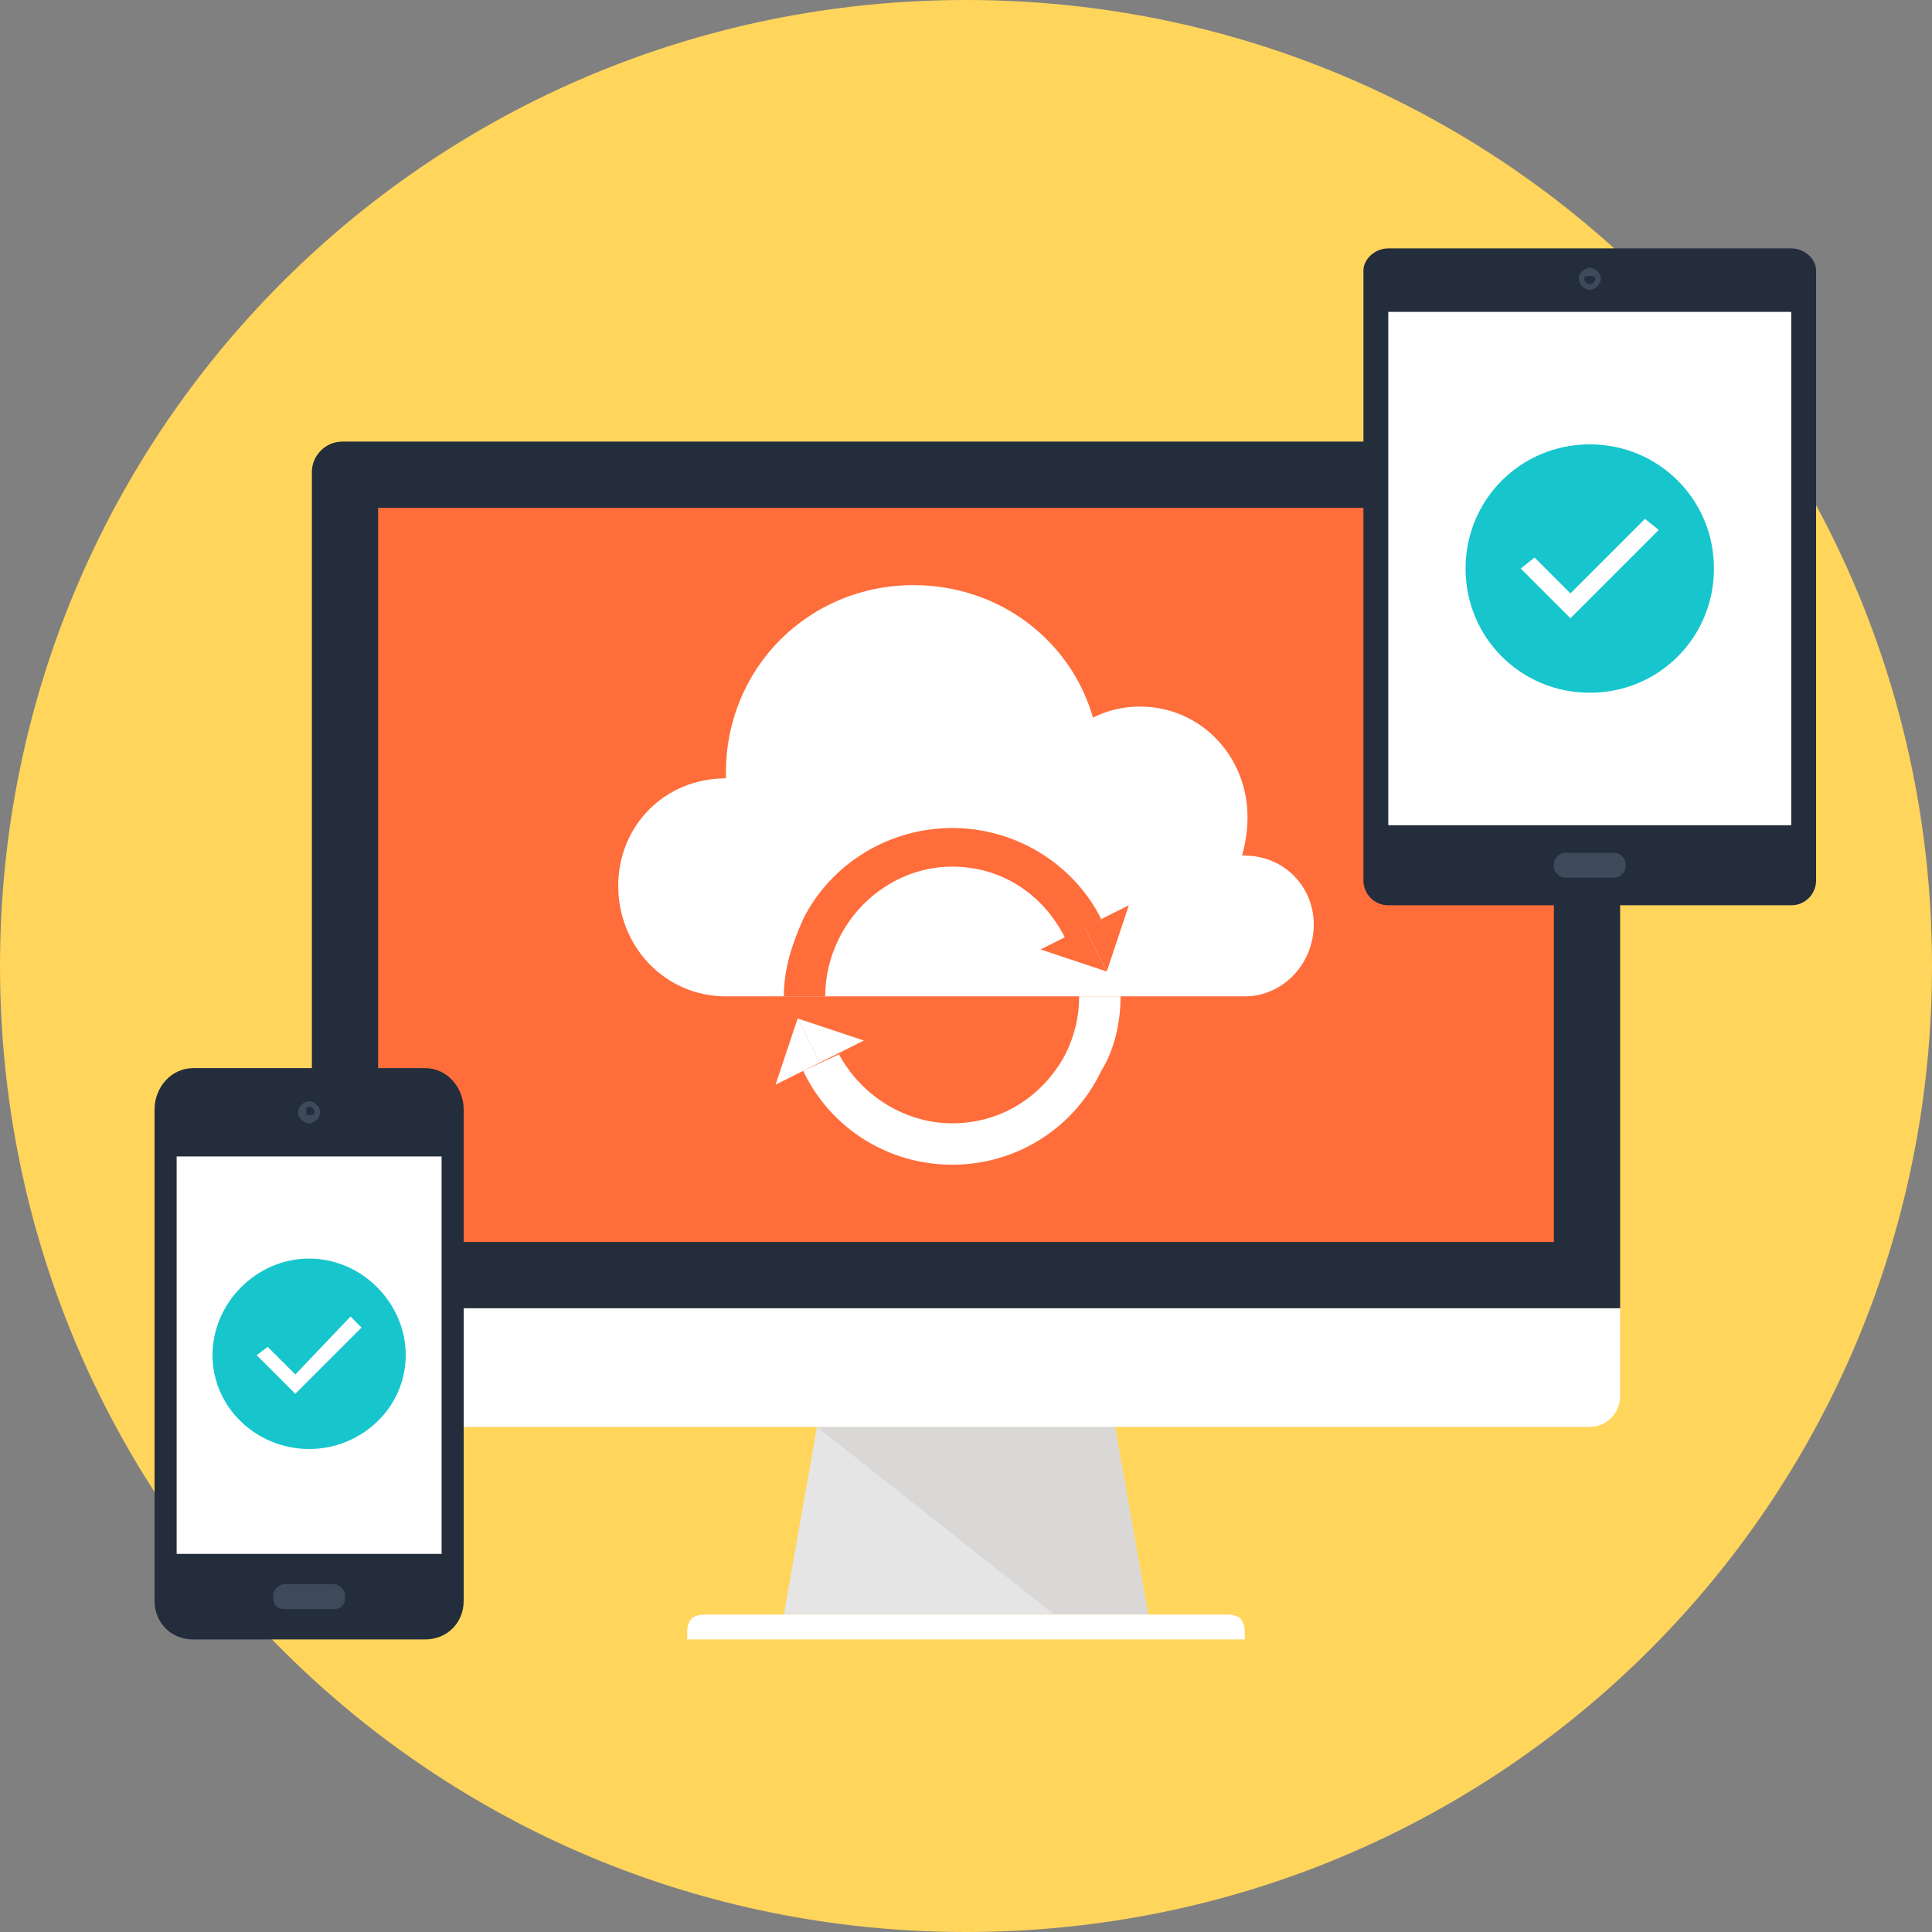
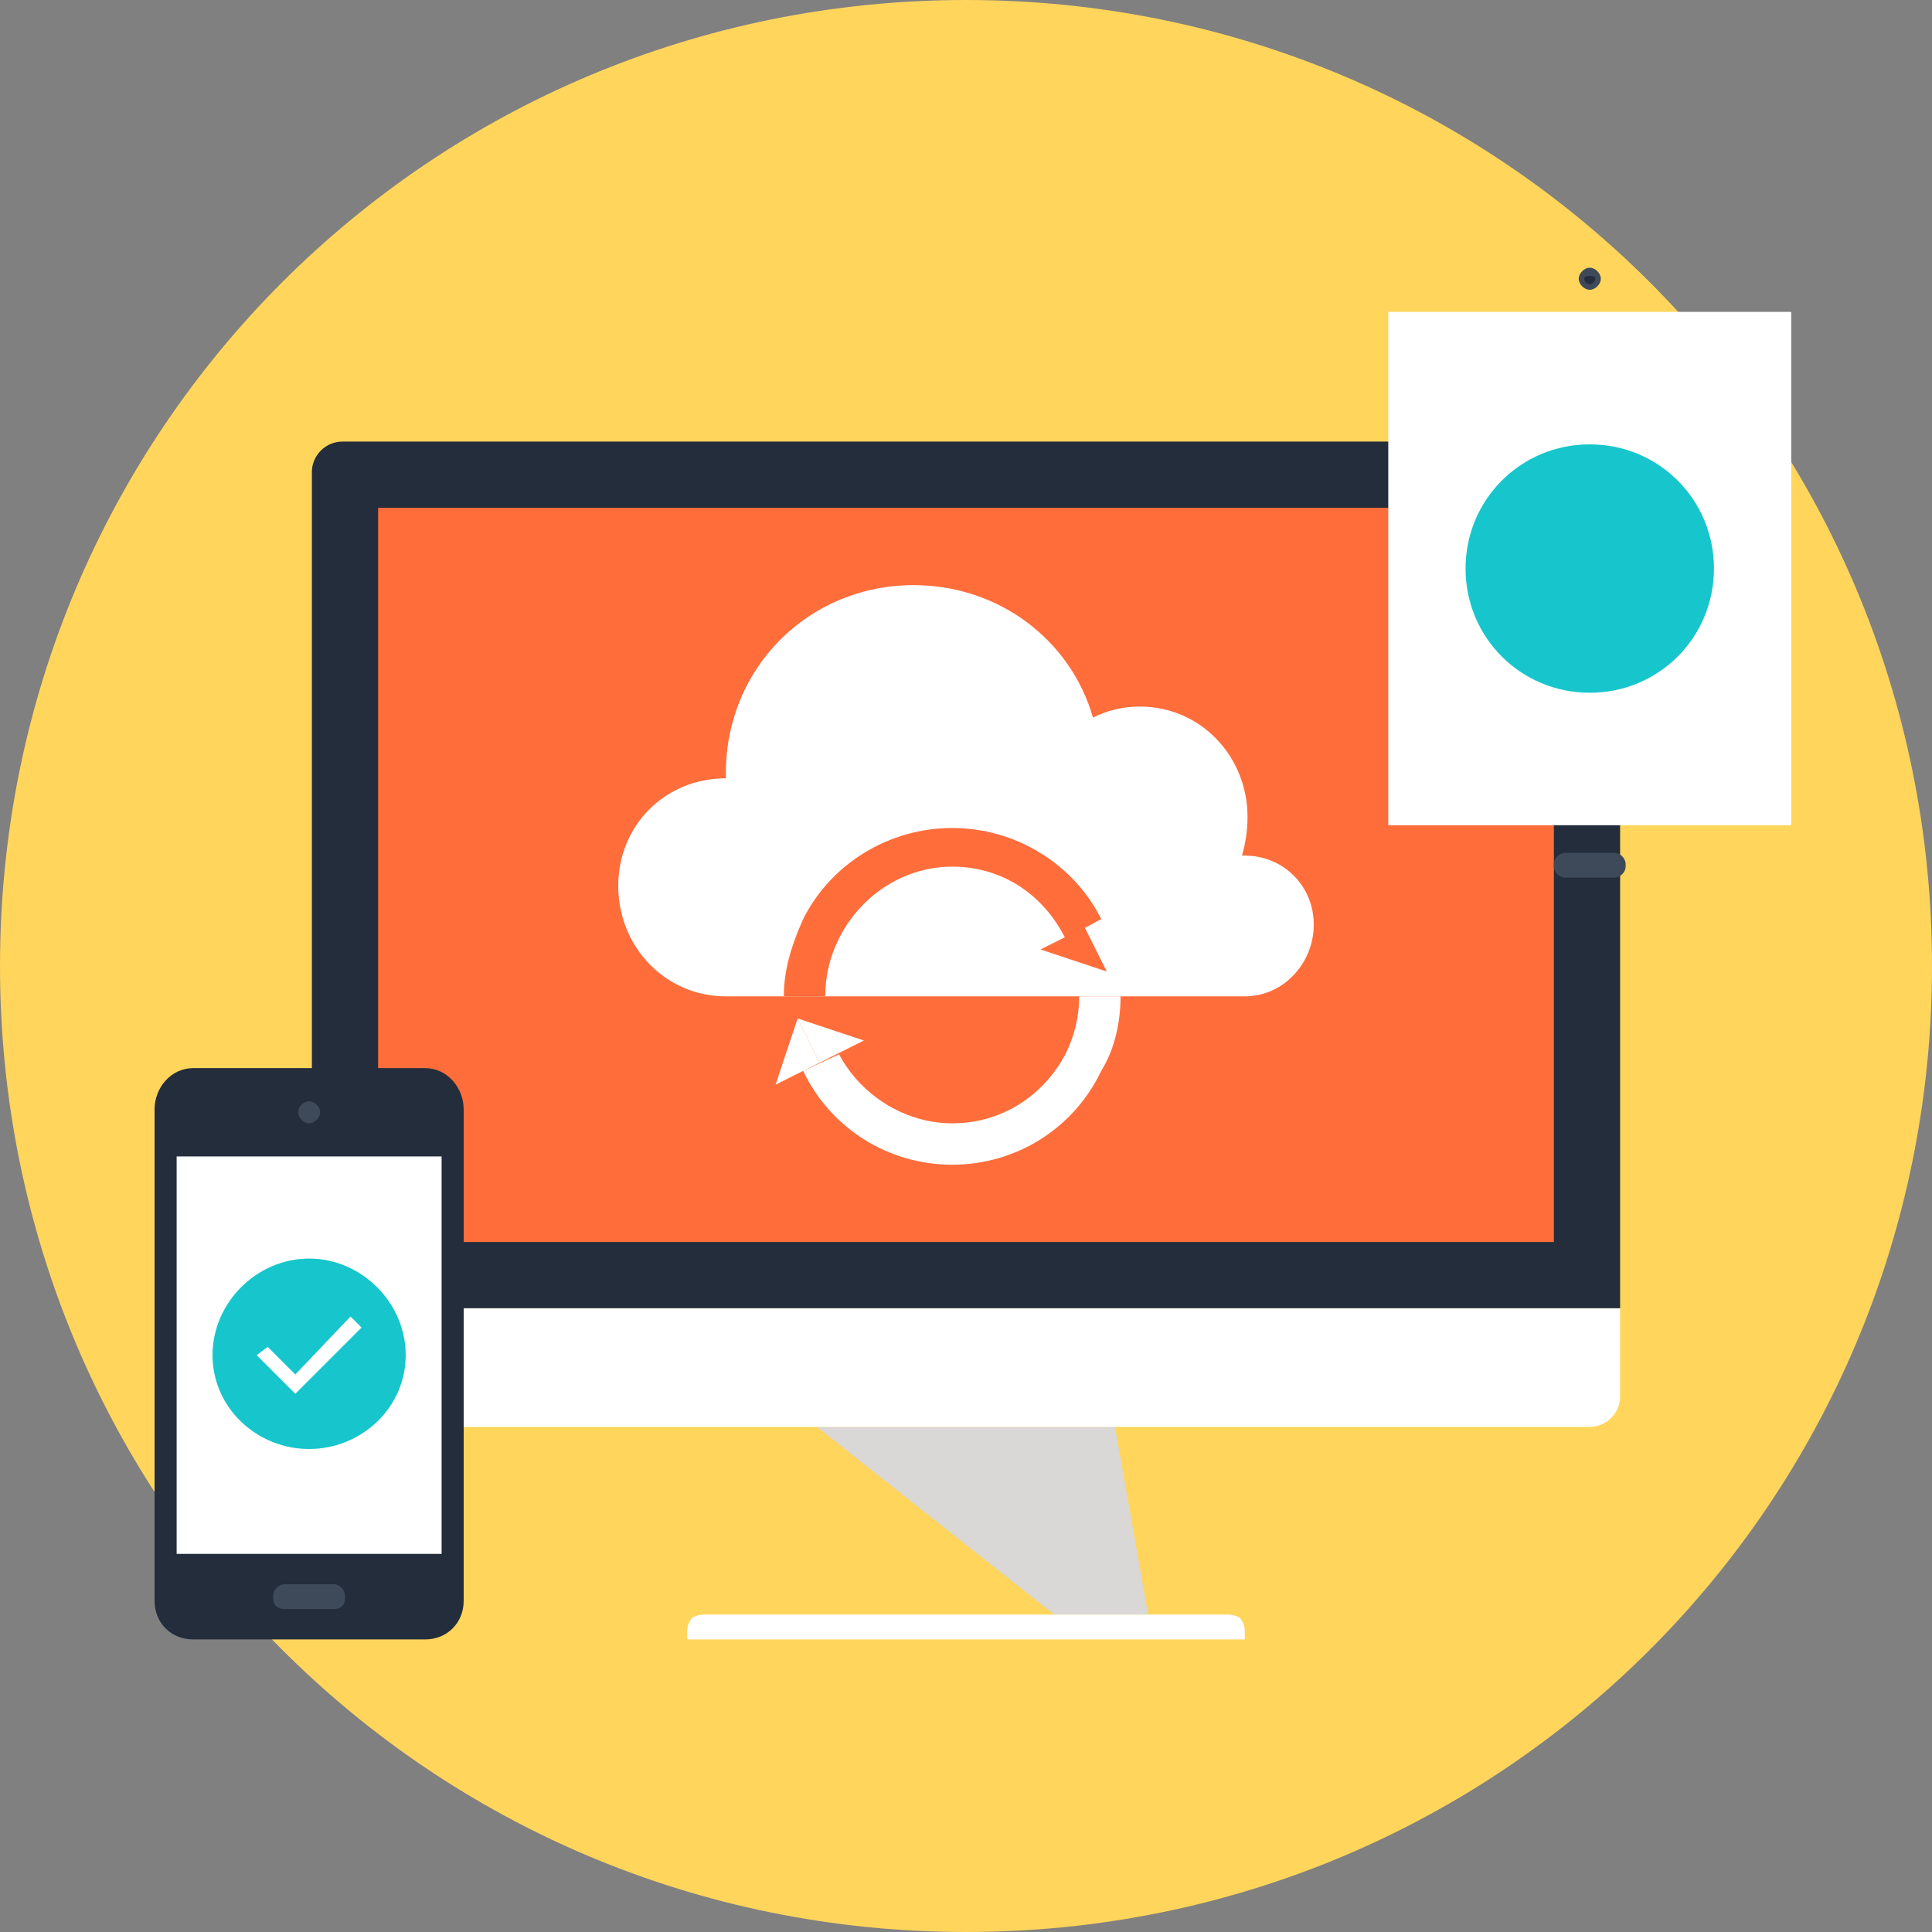
<svg xmlns="http://www.w3.org/2000/svg" version="1.2" viewBox="0 0 70 70" width="70" height="70">
  <rect x="0" y="0" width="70" height="70" fill="#808080" stroke="none" />
  <style>.a{fill:#ffd55c}.b{fill:#e6e5e5}.c{fill:#d9d8d7}.d{fill:#fff}.e{fill:#242d3c}.f{fill:#ff6d3b}.g{fill:#3e4959}.h{fill:#16c6cc}</style>
  <path fill-rule="evenodd" class="a" d="m35 70c-19.4 0-35-15.6-35-35 0-19.4 15.6-35 35-35 19.4 0 35 15.6 35 35 0 19.4-15.6 35-35 35z" />
-   <path fill-rule="evenodd" class="b" d="m41.6 58.5h-13.2l1.2-6.8h10.8z" />
  <path fill-rule="evenodd" class="c" d="m41.6 58.5l-1.2-6.8h-10.8l8.6 6.8z" />
  <path class="d" d="m45.1 59.4h-20.2v-0.3q0-0.3 0.2-0.5 0.2-0.1 0.4-0.1h19q0.2 0 0.4 0.1 0.2 0.2 0.2 0.5v0.3z" />
  <path class="d" d="m58.7 47.4v3.2c0 0.6-0.5 1.1-1.1 1.1h-45.2c-0.6 0-1.1-0.5-1.1-1.1v-3.2z" />
  <path class="e" d="m58.7 47.4v-30.3c0-0.6-0.5-1.1-1.1-1.1h-45.2c-0.6 0-1.1 0.5-1.1 1.1v30.3z" />
  <path fill-rule="evenodd" class="f" d="m56.3 18.4v26.6h-42.6v-26.6z" />
  <path class="d" d="m45.1 31q-0.1 0-0.1 0 0.2-0.7 0.2-1.4c0-2.2-1.7-4-3.9-4q-0.9 0-1.7 0.4c-0.8-2.8-3.4-4.8-6.5-4.8-3.8 0-6.8 3-6.8 6.8q0 0.1 0 0.2 0 0 0 0c-2.2 0-3.9 1.7-3.9 3.9 0 2.2 1.7 4 3.9 4h18.8c1.4 0 2.5-1.2 2.5-2.6 0-1.4-1.1-2.5-2.5-2.5z" />
  <path class="d" d="m34.5 42.2c-2.3 0-4.4-1.3-5.4-3.4l1.3-0.6c0.8 1.5 2.4 2.5 4.1 2.5 1.8 0 3.3-1 4.1-2.5q0.5-1 0.5-2.1h1.5c0 0.9-0.2 1.9-0.7 2.7-1 2.1-3.1 3.4-5.4 3.4z" />
  <path fill-rule="evenodd" class="d" d="m28.9 36.9l-0.8 2.4 1.6-0.8z" />
  <path fill-rule="evenodd" class="d" d="m28.9 36.9l2.4 0.8-1.6 0.8z" />
  <path class="f" d="m29.9 36.1h-1.5c0-1 0.3-1.9 0.7-2.8 1-2 3.1-3.3 5.4-3.3 2.3 0 4.4 1.3 5.4 3.3l-1.3 0.7c-0.8-1.6-2.3-2.6-4.1-2.6-1.7 0-3.3 1-4.1 2.6q-0.5 1-0.5 2.1z" />
-   <path fill-rule="evenodd" class="f" d="m40.1 35.2l0.8-2.4-1.6 0.8z" />
  <path fill-rule="evenodd" class="f" d="m40.1 35.2l-2.4-0.8 1.6-0.8z" />
-   <path class="e" d="m49.4 9.8c0-0.4 0.4-0.8 0.9-0.8h14.6c0.5 0 0.9 0.4 0.9 0.8v22.1c0 0.5-0.4 0.9-0.9 0.9h-14.6c-0.5 0-0.9-0.4-0.9-0.9z" />
  <path class="g" d="m56.7 31.8c-0.2 0-0.4-0.2-0.4-0.4v-0.1c0-0.2 0.2-0.4 0.4-0.4h1.8c0.2 0 0.4 0.2 0.4 0.4v0.1c0 0.2-0.2 0.4-0.4 0.4z" />
  <path fill-rule="evenodd" class="g" d="m57.6 10.5c-0.2 0-0.4-0.2-0.4-0.4 0-0.2 0.2-0.4 0.4-0.4 0.2 0 0.4 0.2 0.4 0.4 0 0.2-0.2 0.4-0.4 0.4z" />
  <path fill-rule="evenodd" class="e" d="m57.6 10.3c-0.1 0-0.2-0.1-0.2-0.2 0-0.1 0.1-0.1 0.2-0.1 0.1 0 0.2 0 0.2 0.1 0 0.1-0.1 0.2-0.2 0.2z" />
  <path fill-rule="evenodd" class="d" d="m64.9 11.3v18.6h-14.6v-18.6z" />
  <path fill-rule="evenodd" class="h" d="m57.6 25.1c-2.5 0-4.5-2-4.5-4.5 0-2.5 2-4.5 4.5-4.5 2.5 0 4.5 2 4.5 4.5 0 2.5-2 4.5-4.5 4.5z" />
-   <path fill-rule="evenodd" class="d" d="m55.1 20.6l0.5-0.4 1.3 1.3 2.7-2.7 0.5 0.4-3.2 3.2z" />
  <path class="e" d="m15.4 38.7h-8.4c-0.8 0-1.4 0.7-1.4 1.5v17.8c0 0.8 0.6 1.4 1.4 1.4h8.4c0.8 0 1.4-0.6 1.4-1.4v-17.8c0-0.8-0.6-1.5-1.4-1.5z" />
  <path fill-rule="evenodd" class="d" d="m16 41.9v14.4h-9.6v-14.4z" />
  <path class="g" d="m10.3 58.3c-0.2 0-0.4-0.1-0.4-0.4v-0.1c0-0.2 0.2-0.4 0.4-0.4h1.8c0.2 0 0.4 0.2 0.4 0.4v0.1c0 0.3-0.2 0.4-0.4 0.4z" />
  <path fill-rule="evenodd" class="g" d="m11.2 40.7c-0.2 0-0.4-0.2-0.4-0.4 0-0.2 0.2-0.4 0.4-0.4 0.2 0 0.4 0.2 0.4 0.4 0 0.2-0.2 0.4-0.4 0.4z" />
-   <path fill-rule="evenodd" class="e" d="m11.2 40.4c-0.1 0-0.1 0-0.1-0.1 0-0.1 0-0.2 0.1-0.2 0.1 0 0.2 0.1 0.2 0.2 0 0.1-0.1 0.1-0.2 0.1z" />
  <path fill-rule="evenodd" class="h" d="m11.2 52.5c-1.9 0-3.5-1.5-3.5-3.4 0-1.9 1.6-3.5 3.5-3.5 1.9 0 3.5 1.6 3.5 3.5 0 1.9-1.6 3.4-3.5 3.4z" />
  <path fill-rule="evenodd" class="d" d="m9.3 49.1l0.4-0.3 1 1 2-2.1 0.4 0.4-2.4 2.4z" />
</svg>